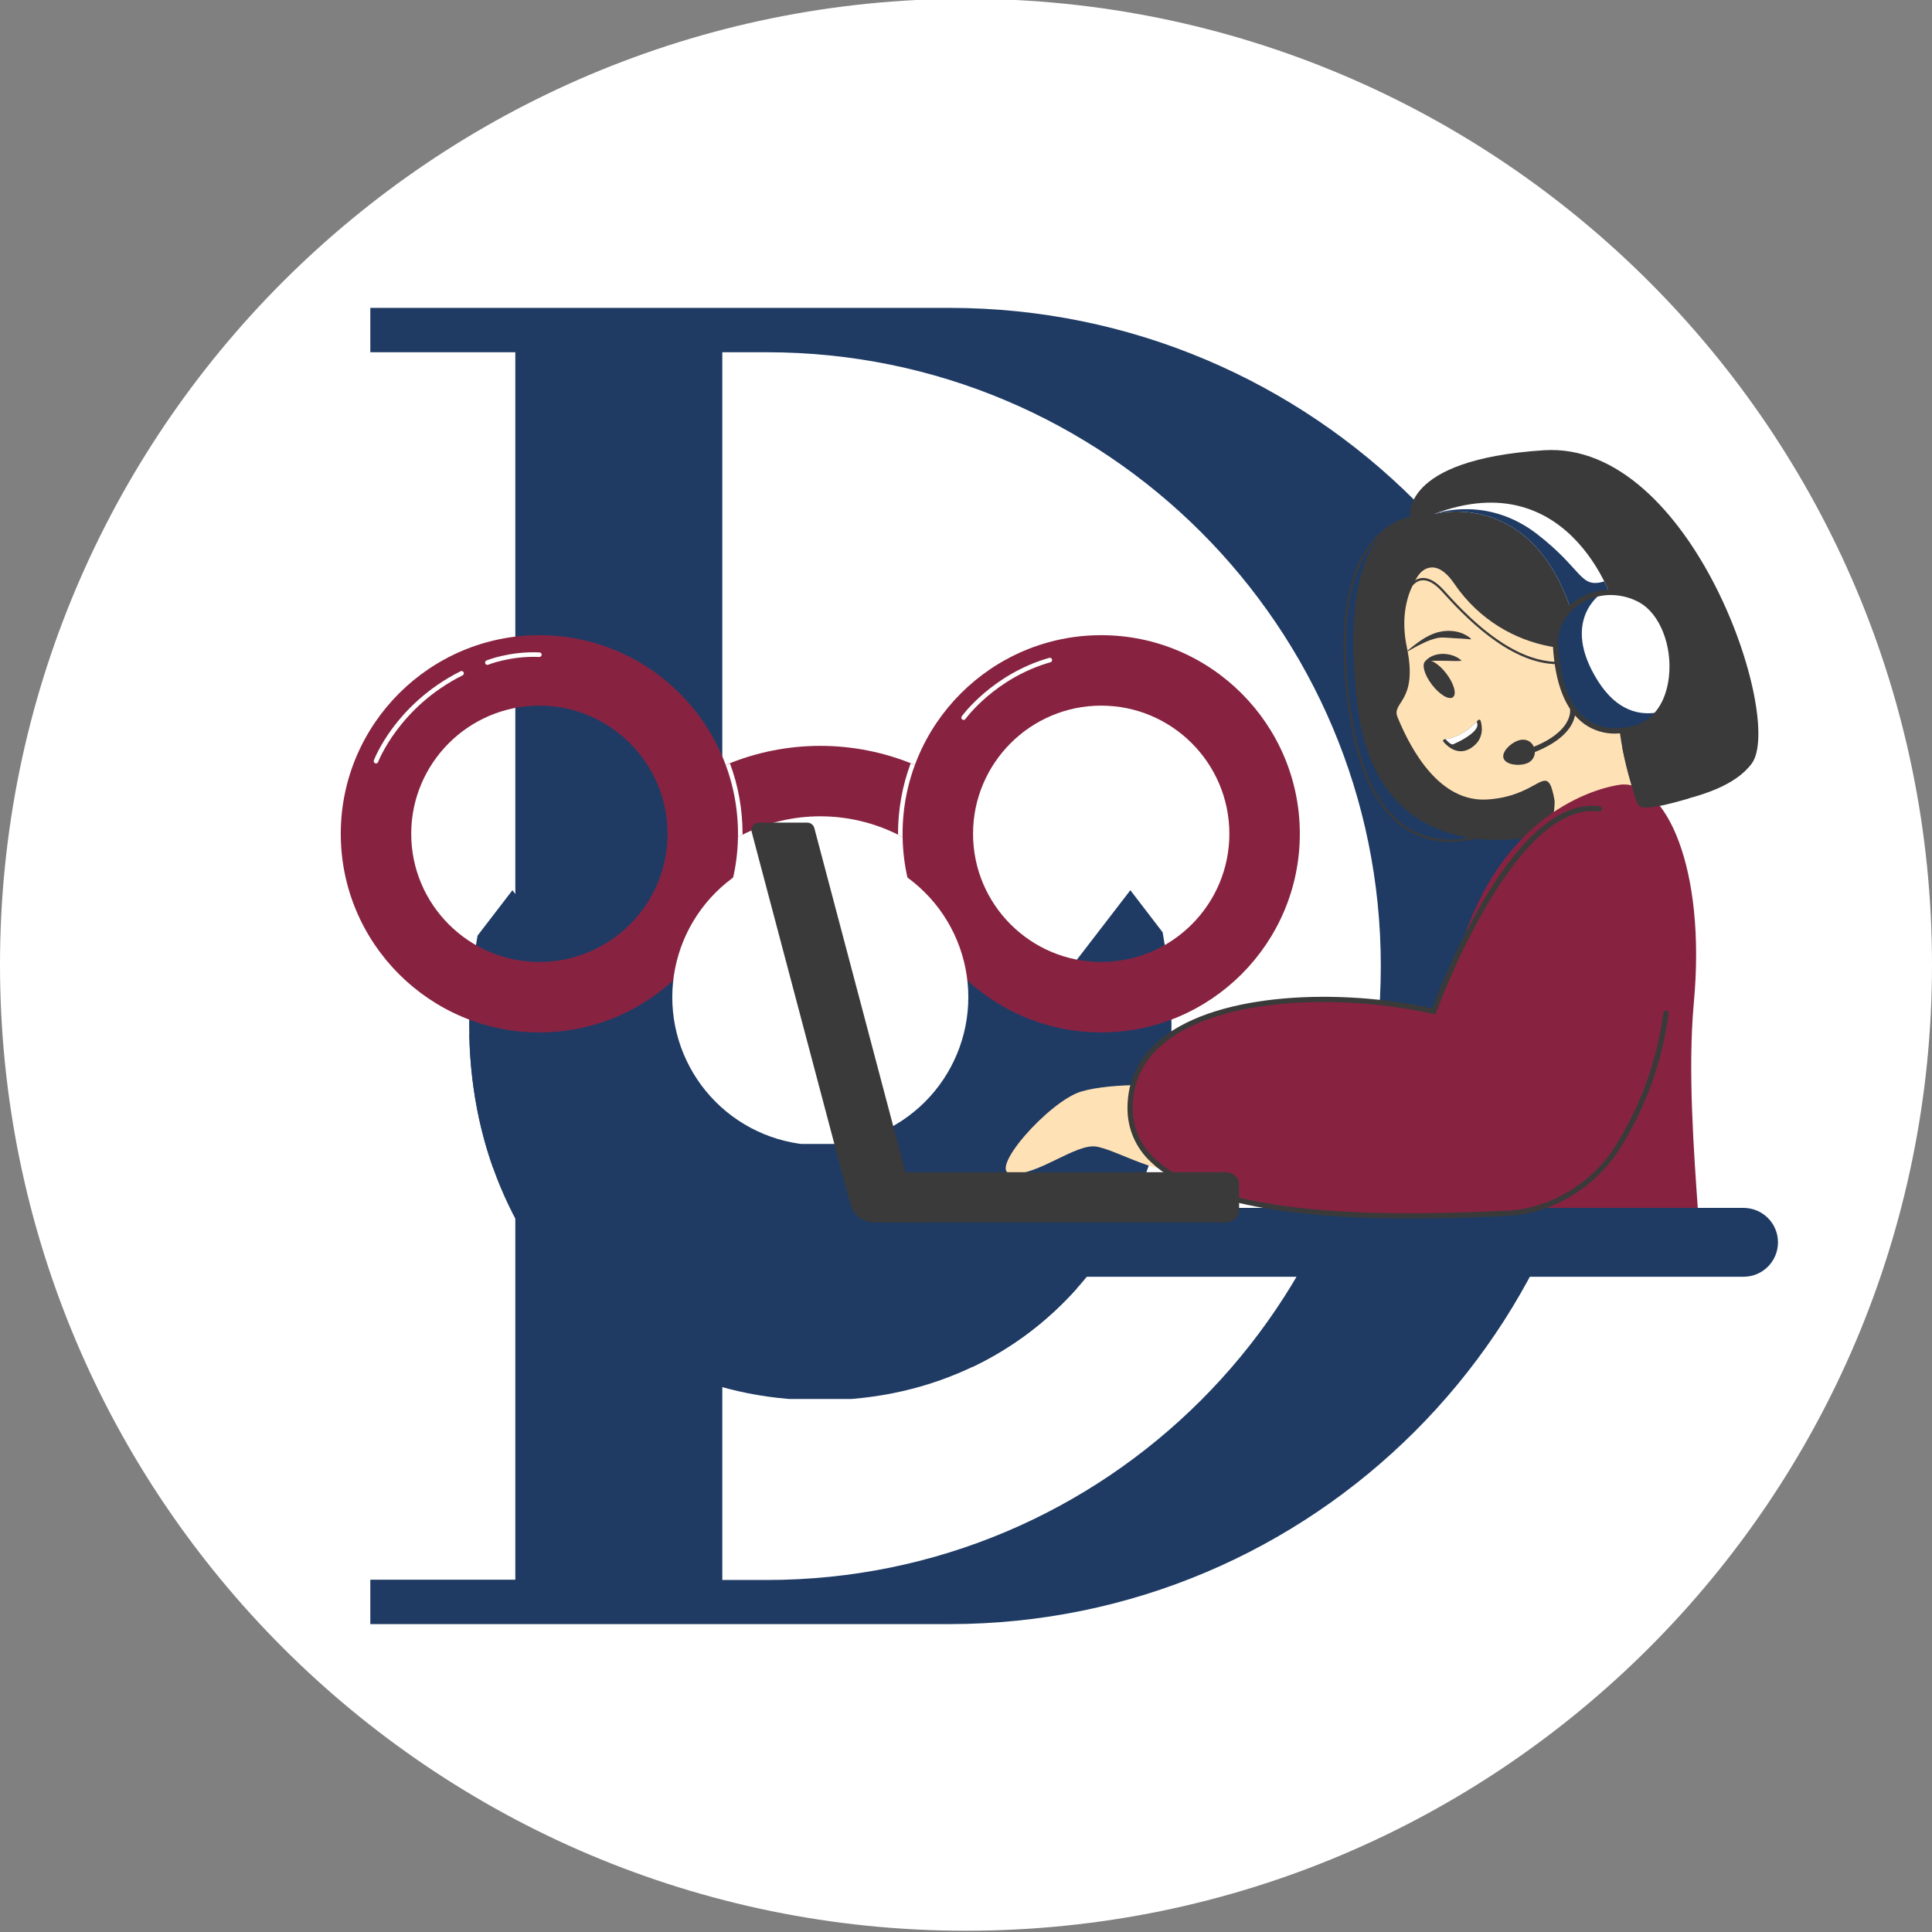
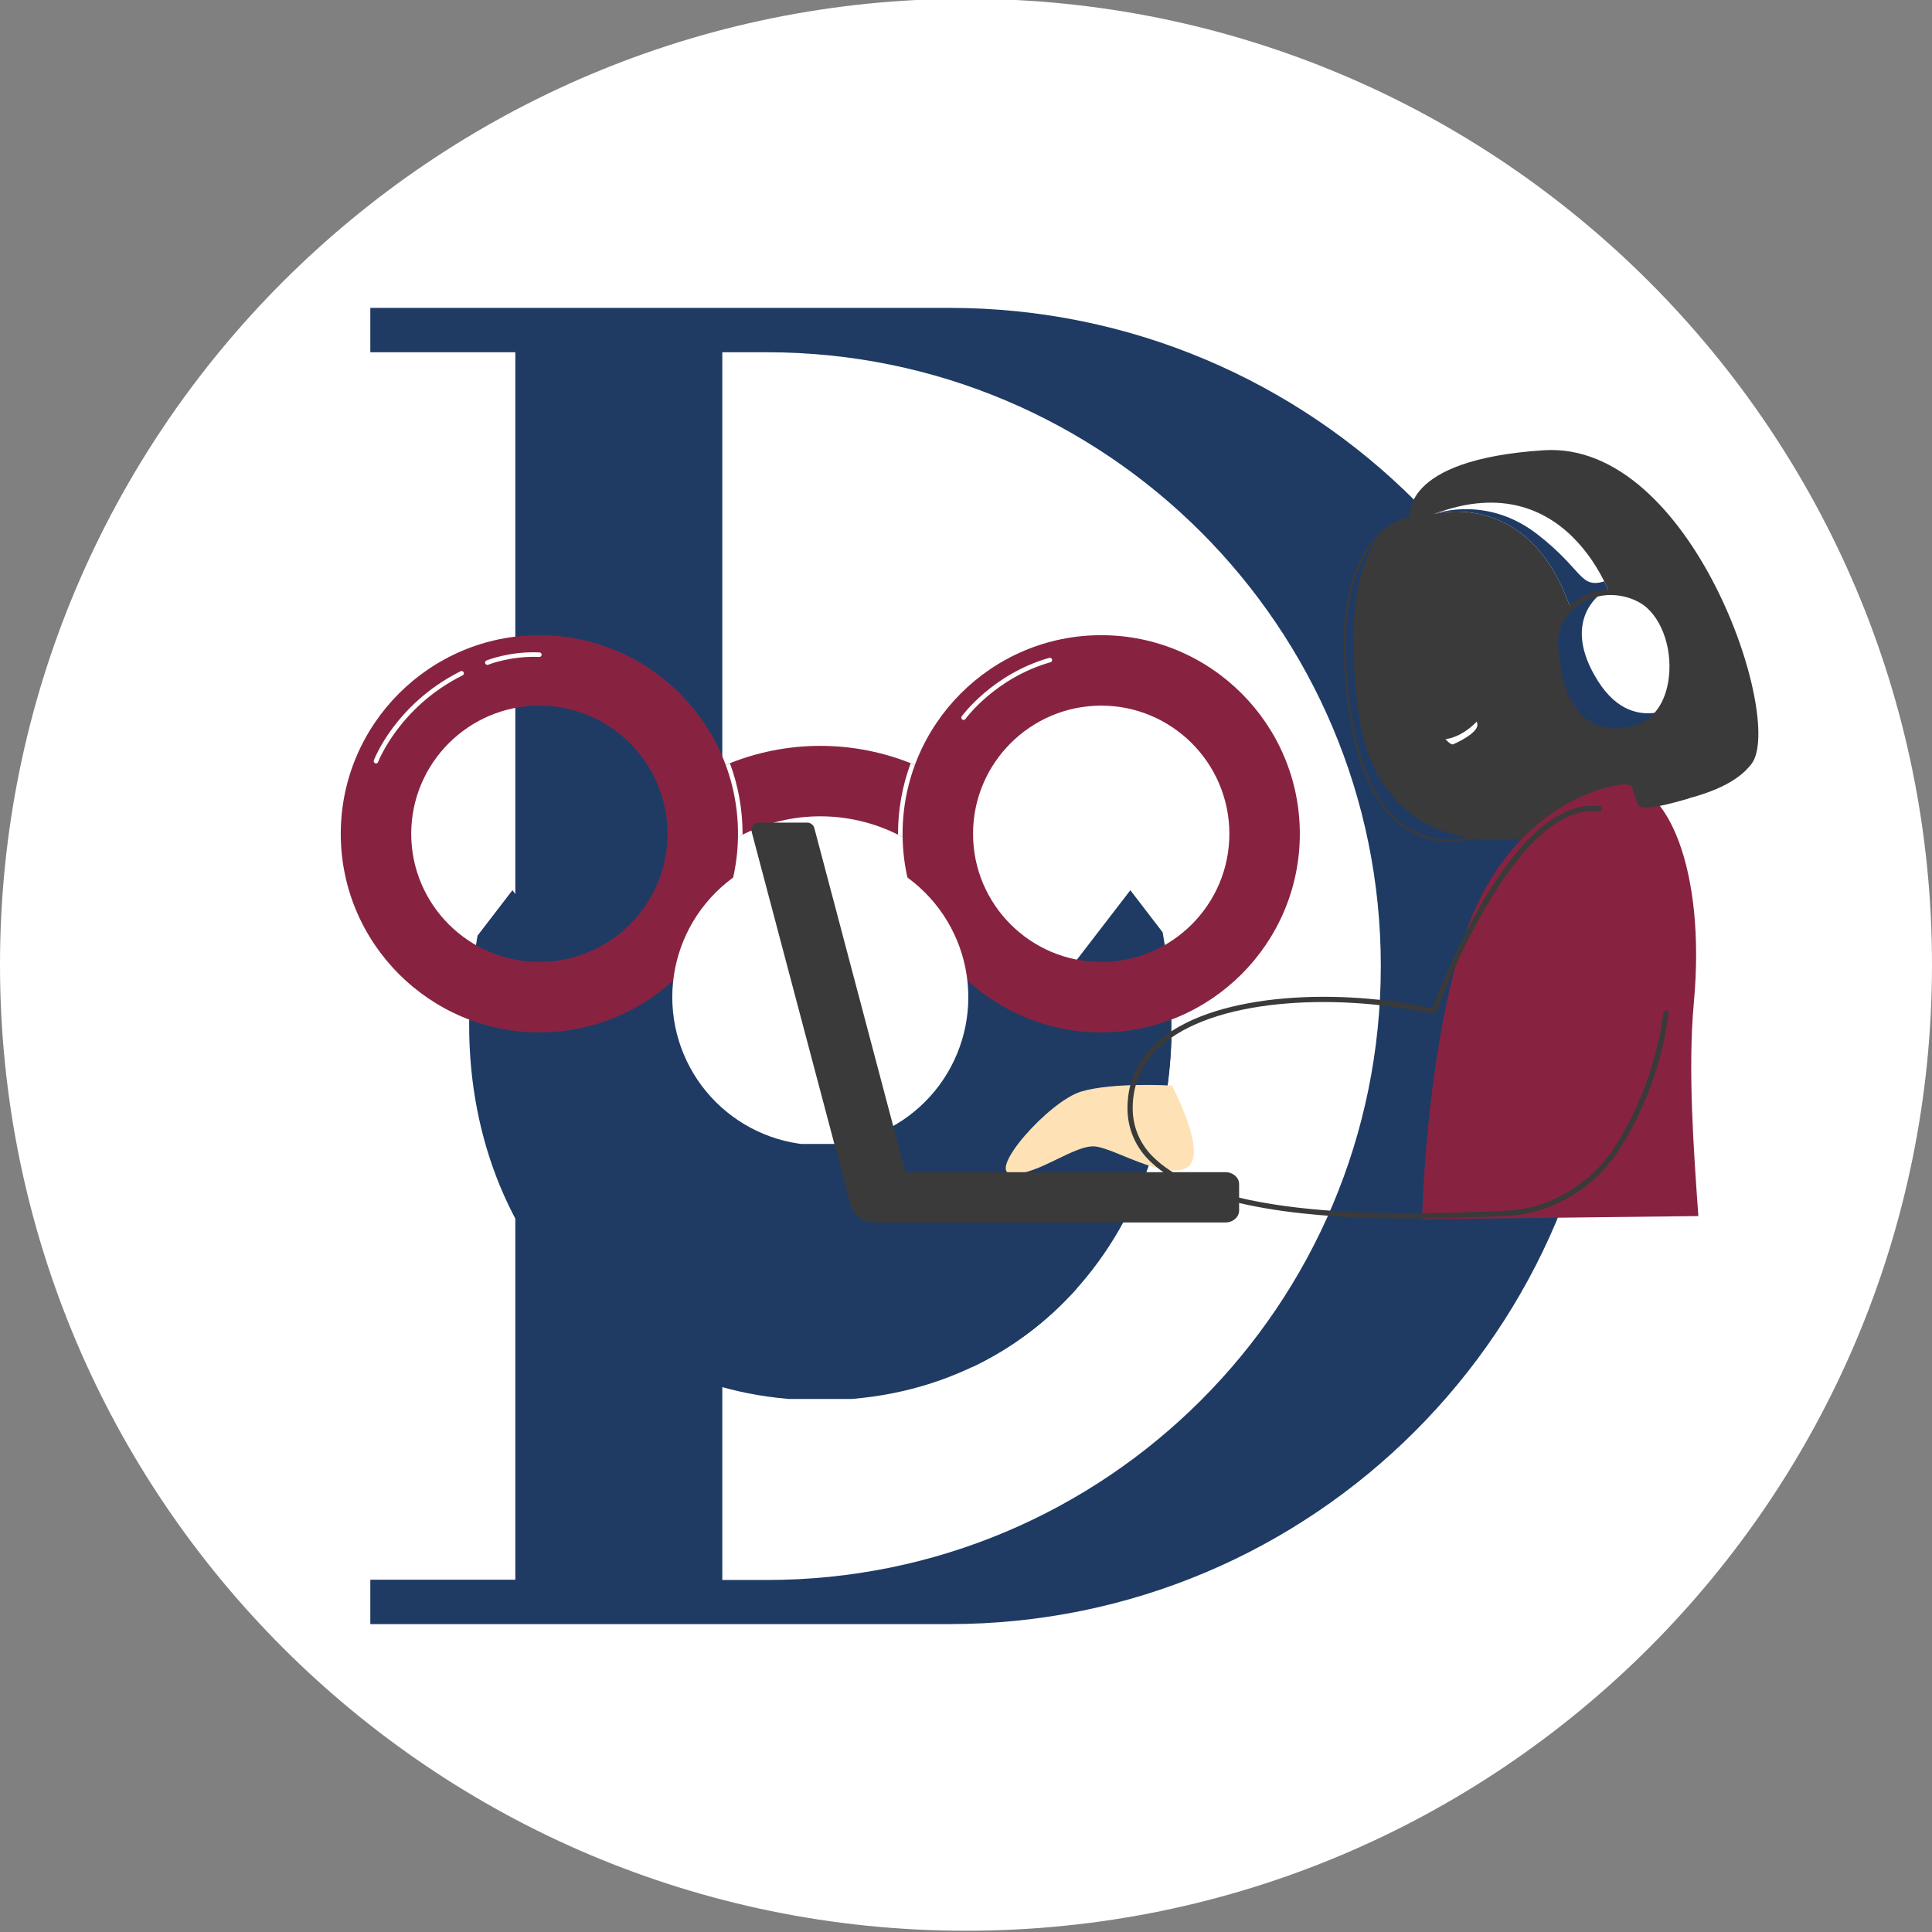
<svg xmlns="http://www.w3.org/2000/svg" width="600" zoomAndPan="magnify" viewBox="0 0 450 450" height="600" preserveAspectRatio="xMidYMid meet" version="1.0">
  <rect x="0" y="0" width="450" height="450" fill="#808080" stroke="none" />
  <defs>
    <clipPath id="5861cd6190">
      <path d="M 0 0 L 450 0 L 450 449.707 L 0 449.707 Z M 0 0 " clip-rule="nonzero" />
    </clipPath>
    <clipPath id="c6ff28f25b">
      <path d="M 225 -0.293 C 100.734 -0.293 0 100.445 0 224.707 C 0 348.973 100.734 449.707 225 449.707 C 349.266 449.707 450 348.973 450 224.707 C 450 100.445 349.266 -0.293 225 -0.293 Z M 225 -0.293 " clip-rule="nonzero" />
    </clipPath>
    <clipPath id="a60e42863f">
      <path d="M 86.254 71.688 L 374.254 71.688 L 374.254 378.438 L 86.254 378.438 Z M 86.254 71.688 " clip-rule="nonzero" />
    </clipPath>
    <clipPath id="9bc4157748">
      <path d="M 109 207.348 L 273 207.348 L 273 325.848 L 109 325.848 Z M 109 207.348 " clip-rule="nonzero" />
    </clipPath>
    <clipPath id="cbdbfe9f3d">
      <path d="M 79.258 147.945 L 172 147.945 L 172 241 L 79.258 241 Z M 79.258 147.945 " clip-rule="nonzero" />
    </clipPath>
    <clipPath id="3ae9d14d0d">
      <path d="M 210 147.945 L 302.758 147.945 L 302.758 241 L 210 241 Z M 210 147.945 " clip-rule="nonzero" />
    </clipPath>
    <clipPath id="03ad37f232">
      <path d="M 156 197 L 226 197 L 226 266.445 L 156 266.445 Z M 156 197 " clip-rule="nonzero" />
    </clipPath>
    <clipPath id="6a7ab4e292">
-       <path d="M 143.938 281 L 415 281 L 415 297.656 L 143.938 297.656 Z M 143.938 281 " clip-rule="nonzero" />
-     </clipPath>
+       </clipPath>
  </defs>
  <g clip-path="url(#5861cd6190)">
    <g clip-path="url(#c6ff28f25b)">
      <path fill="#ffffff" d="M 0 -0.293 L 450 -0.293 L 450 449.707 L 0 449.707 Z M 0 -0.293 " fill-opacity="1" fill-rule="nonzero" />
    </g>
  </g>
  <g clip-path="url(#a60e42863f)">
    <path fill="#1f3b64" d="M 221.156 71.711 L 86.254 71.711 L 86.254 82.047 L 120.027 82.047 L 120.027 367.945 L 86.254 367.945 L 86.254 378.285 L 221.156 378.285 C 305.832 378.285 374.477 309.641 374.477 224.969 C 374.477 140.355 305.832 71.711 221.156 71.711 Z M 178.637 368.008 L 168.238 368.008 L 168.238 82.047 L 178.637 82.047 C 257.562 82.047 321.617 146.043 321.617 225.027 C 321.617 304.012 257.621 368.008 178.637 368.008 Z M 178.637 368.008 " fill-opacity="1" fill-rule="nonzero" />
  </g>
  <g clip-path="url(#9bc4157748)">
    <path fill="#1f3b64" d="M 245.281 230.746 L 227.285 207.348 L 209.289 230.746 L 191.289 207.348 L 173.293 230.746 L 155.297 207.348 L 137.297 230.746 L 119.355 207.348 L 111.223 217.934 C 110.945 219.66 110.664 221.387 110.387 223.113 C 102.473 279.445 137.578 326.141 191.066 326.141 C 244.559 326.141 279.66 279.445 271.75 223.113 C 271.469 221.109 271.137 219.102 270.801 217.152 L 263.281 207.348 Z M 245.281 230.746 " fill-opacity="1" fill-rule="nonzero" />
  </g>
  <path fill="#1f3b64" d="M 267.18 240.609 L 266.398 240.609 C 257.652 240.609 250.52 248.133 250.52 256.879 C 250.52 265.629 257.598 273.148 266.398 273.148 L 266.957 273.148 C 270.523 263.68 272.527 252.926 272.863 241.781 C 271.082 241.055 269.188 240.609 267.18 240.609 Z M 267.18 240.609 " fill-opacity="1" fill-rule="nonzero" />
  <path fill="#1f3b64" d="M 250.797 300.117 C 248.902 293.434 242.773 288.305 235.531 288.305 L 234.75 288.305 C 226.004 288.305 218.871 295.773 218.871 304.574 C 218.871 310.316 221.938 315.496 226.504 318.395 C 235.867 313.938 244.055 307.695 250.797 300.117 Z M 250.797 300.117 " fill-opacity="1" fill-rule="nonzero" />
  <path fill="#1f3b64" d="M 193.297 289.977 C 202.043 289.977 209.176 282.512 209.176 273.707 C 209.176 264.961 202.102 257.438 193.297 257.438 L 192.516 257.438 C 183.77 257.438 176.637 264.902 176.637 273.707 C 176.637 282.457 183.711 289.977 192.516 289.977 Z M 193.297 289.977 " fill-opacity="1" fill-rule="nonzero" />
-   <path fill="#1f3b64" d="M 114.789 271.867 C 115.234 271.926 115.68 271.867 116.18 271.867 L 116.961 271.867 C 125.711 271.867 132.84 264.402 132.84 255.598 C 132.84 246.797 125.711 239.383 116.961 239.383 L 116.18 239.383 C 113.73 239.383 111.391 240.055 109.328 241.055 C 109.551 251.977 111.445 262.395 114.789 271.867 Z M 114.789 271.867 " fill-opacity="1" fill-rule="nonzero" />
  <path fill="#1f3b64" d="M 156.746 318.953 C 161.816 316.223 165.215 310.703 165.215 304.574 C 165.215 295.828 158.137 288.305 149.336 288.305 L 148.555 288.305 C 140.699 288.305 134.18 294.324 132.953 301.844 C 139.695 308.977 147.719 314.773 156.746 318.953 Z M 156.746 318.953 " fill-opacity="1" fill-rule="nonzero" />
  <path fill="#1f3b64" d="M 220.82 245.902 L 221.602 245.902 C 230.348 245.902 237.48 238.66 237.48 229.914 C 237.48 221.387 230.738 214.254 222.27 213.922 L 209.289 230.746 L 205.5 225.844 C 205.164 227.125 204.941 228.465 204.941 229.914 C 204.941 238.605 212.074 245.902 220.82 245.902 Z M 220.82 245.902 " fill-opacity="1" fill-rule="nonzero" />
-   <path fill="#1f3b64" d="M 160.98 214.758 C 152.734 215.371 146.27 222.5 146.27 230.859 C 146.27 239.605 153.348 247.02 162.148 247.02 L 162.93 247.02 C 171.676 247.02 178.809 239.605 178.809 230.859 C 178.809 228.855 178.418 226.848 177.75 225.066 L 173.348 230.805 Z M 160.98 214.758 " fill-opacity="1" fill-rule="nonzero" />
+   <path fill="#1f3b64" d="M 160.98 214.758 C 152.734 215.371 146.27 222.5 146.27 230.859 C 146.27 239.605 153.348 247.02 162.148 247.02 C 171.676 247.02 178.809 239.605 178.809 230.859 C 178.809 228.855 178.418 226.848 177.75 225.066 L 173.348 230.805 Z M 160.98 214.758 " fill-opacity="1" fill-rule="nonzero" />
  <path fill="#872341" d="M 222.887 192.883 C 221.359 195.469 218.629 196.914 215.82 196.914 C 214.398 196.914 212.961 196.543 211.652 195.766 C 211.184 195.488 210.719 195.23 210.242 194.973 C 209.891 194.781 209.531 194.594 209.176 194.414 C 197.777 188.711 184.348 188.711 172.953 194.414 C 172.598 194.594 172.238 194.781 171.883 194.973 L 171.879 194.973 C 171.402 195.23 170.945 195.488 170.477 195.766 C 166.578 198.074 161.547 196.785 159.242 192.879 C 156.938 188.98 158.23 183.953 162.129 181.645 C 164.059 180.508 166.035 179.488 168.059 178.594 C 168.355 178.453 168.66 178.332 168.957 178.199 L 169.004 178.176 C 183.105 172.242 199.027 172.242 213.125 178.176 L 213.16 178.191 C 213.465 178.328 213.77 178.453 214.074 178.59 C 216.098 179.488 218.078 180.504 220.012 181.645 C 223.91 183.953 225.195 188.98 222.891 192.879 Z M 222.887 192.883 " fill-opacity="1" fill-rule="nonzero" />
  <path fill="#ffffff" d="M 172.957 194.211 C 172.957 194.281 172.957 194.348 172.949 194.418 C 172.598 194.594 172.238 194.785 171.883 194.977 L 171.875 194.977 L 170.832 194.949 C 170.836 194.699 170.836 194.453 170.836 194.215 C 170.836 188.852 169.902 183.602 168.055 178.598 C 168.051 178.578 168.043 178.562 168.035 178.543 L 168.953 178.203 L 169.004 178.184 L 170.023 177.809 C 171.969 183.062 172.957 188.582 172.957 194.215 Z M 172.957 194.211 " fill-opacity="1" fill-rule="nonzero" />
  <path fill="#ffffff" d="M 214.07 178.59 C 212.223 183.594 211.289 188.848 211.289 194.211 C 211.289 194.453 211.289 194.707 211.297 194.945 L 210.242 194.977 C 209.887 194.785 209.527 194.594 209.176 194.414 C 209.168 194.344 209.168 194.281 209.168 194.211 C 209.168 188.578 210.156 183.055 212.105 177.805 L 213.121 178.18 L 213.16 178.195 L 214.094 178.539 C 214.086 178.555 214.078 178.578 214.07 178.59 Z M 214.07 178.59 " fill-opacity="1" fill-rule="nonzero" />
  <g clip-path="url(#cbdbfe9f3d)">
    <path fill="#872341" d="M 125.633 240.469 C 100.125 240.469 79.371 219.715 79.371 194.207 C 79.371 168.703 100.125 147.945 125.633 147.945 C 151.145 147.945 171.895 168.699 171.895 194.207 C 171.895 219.719 151.145 240.469 125.633 240.469 Z M 125.633 164.355 C 109.172 164.355 95.781 177.746 95.781 194.207 C 95.781 210.668 109.176 224.059 125.633 224.059 C 142.094 224.059 155.484 210.668 155.484 194.207 C 155.484 177.746 142.094 164.355 125.633 164.355 Z M 125.633 164.355 " fill-opacity="1" fill-rule="nonzero" />
  </g>
  <g clip-path="url(#3ae9d14d0d)">
    <path fill="#872341" d="M 256.492 240.469 C 230.984 240.469 210.23 219.719 210.23 194.207 C 210.23 168.699 230.984 147.945 256.492 147.945 C 282 147.945 302.754 168.699 302.754 194.207 C 302.754 219.719 282 240.469 256.492 240.469 Z M 256.492 164.355 C 240.031 164.355 226.641 177.746 226.641 194.207 C 226.641 210.668 240.031 224.059 256.492 224.059 C 272.953 224.059 286.344 210.668 286.344 194.207 C 286.344 177.746 272.953 164.355 256.492 164.355 Z M 256.492 164.355 " fill-opacity="1" fill-rule="nonzero" />
  </g>
  <g clip-path="url(#03ad37f232)">
    <path fill="#ffffff" d="M 225.539 232.266 C 225.539 233.395 225.484 234.52 225.375 235.645 C 225.262 236.77 225.098 237.883 224.879 238.992 C 224.656 240.098 224.383 241.191 224.055 242.273 C 223.727 243.352 223.348 244.414 222.914 245.457 C 222.484 246.5 222 247.52 221.469 248.516 C 220.938 249.512 220.355 250.48 219.73 251.418 C 219.102 252.359 218.43 253.262 217.715 254.137 C 216.996 255.008 216.238 255.844 215.441 256.645 C 214.645 257.441 213.809 258.199 212.934 258.914 C 212.062 259.633 211.156 260.305 210.219 260.93 C 209.277 261.559 208.312 262.137 207.316 262.672 C 206.32 263.203 205.301 263.684 204.258 264.117 C 203.215 264.551 202.152 264.93 201.07 265.258 C 199.992 265.586 198.898 265.859 197.789 266.078 C 196.684 266.301 195.566 266.465 194.441 266.574 C 193.32 266.688 192.191 266.742 191.062 266.742 C 189.934 266.742 188.809 266.688 187.684 266.574 C 186.559 266.465 185.445 266.301 184.336 266.078 C 183.23 265.859 182.137 265.586 181.055 265.258 C 179.977 264.93 178.914 264.551 177.871 264.117 C 176.828 263.684 175.809 263.203 174.812 262.672 C 173.816 262.137 172.848 261.559 171.91 260.93 C 170.969 260.305 170.066 259.633 169.191 258.914 C 168.32 258.199 167.484 257.441 166.684 256.645 C 165.887 255.844 165.129 255.008 164.414 254.137 C 163.695 253.262 163.023 252.359 162.398 251.418 C 161.77 250.48 161.191 249.512 160.656 248.516 C 160.125 247.52 159.645 246.5 159.211 245.457 C 158.777 244.414 158.398 243.352 158.07 242.273 C 157.742 241.191 157.469 240.098 157.25 238.992 C 157.027 237.883 156.863 236.77 156.754 235.645 C 156.641 234.52 156.586 233.395 156.586 232.266 C 156.586 231.137 156.641 230.008 156.754 228.887 C 156.863 227.762 157.027 226.645 157.25 225.539 C 157.469 224.43 157.742 223.336 158.07 222.258 C 158.398 221.176 158.777 220.113 159.211 219.07 C 159.645 218.027 160.125 217.008 160.656 216.012 C 161.191 215.016 161.77 214.051 162.398 213.109 C 163.023 212.172 163.695 211.266 164.414 210.395 C 165.129 209.52 165.887 208.684 166.684 207.887 C 167.484 207.086 168.32 206.332 169.191 205.613 C 170.066 204.898 170.969 204.227 171.91 203.598 C 172.848 202.973 173.816 202.391 174.812 201.859 C 175.809 201.328 176.828 200.844 177.871 200.414 C 178.914 199.98 179.977 199.602 181.055 199.273 C 182.137 198.945 183.23 198.672 184.336 198.449 C 185.445 198.23 186.559 198.066 187.684 197.953 C 188.809 197.844 189.934 197.789 191.062 197.789 C 192.191 197.789 193.32 197.844 194.441 197.953 C 195.566 198.066 196.684 198.23 197.789 198.449 C 198.898 198.672 199.992 198.945 201.07 199.273 C 202.152 199.602 203.215 199.98 204.258 200.414 C 205.301 200.844 206.32 201.328 207.316 201.859 C 208.312 202.391 209.277 202.973 210.219 203.598 C 211.156 204.227 212.062 204.898 212.934 205.613 C 213.809 206.332 214.645 207.086 215.441 207.887 C 216.238 208.684 216.996 209.52 217.715 210.395 C 218.43 211.266 219.102 212.172 219.73 213.109 C 220.355 214.051 220.938 215.016 221.469 216.012 C 222 217.008 222.484 218.027 222.914 219.07 C 223.348 220.113 223.727 221.176 224.055 222.258 C 224.383 223.336 224.656 224.43 224.879 225.539 C 225.098 226.645 225.262 227.762 225.375 228.887 C 225.484 230.008 225.539 231.137 225.539 232.266 Z M 225.539 232.266 " fill-opacity="1" fill-rule="nonzero" />
  </g>
  <path fill="#ffffff" d="M 165.676 226.652 C 165.637 226.652 165.598 226.648 165.559 226.641 C 165.273 226.574 165.094 226.289 165.16 226.004 C 165.195 225.855 166.039 222.312 168.648 218.348 C 171.07 214.68 175.516 209.969 182.984 208.371 C 183.273 208.309 183.555 208.492 183.617 208.777 C 183.676 209.062 183.492 209.344 183.207 209.406 C 177.508 210.629 172.914 213.824 169.559 218.902 C 167.039 222.711 166.203 226.211 166.195 226.246 C 166.137 226.492 165.918 226.656 165.676 226.656 Z M 165.676 226.652 " fill-opacity="1" fill-rule="nonzero" />
  <path fill="#ffffff" d="M 87.578 177.824 C 87.516 177.824 87.453 177.812 87.391 177.789 C 87.117 177.688 86.977 177.383 87.078 177.109 C 87.129 176.973 88.34 173.766 91.441 169.582 C 94.297 165.73 99.363 160.305 107.277 156.348 C 107.539 156.215 107.855 156.324 107.988 156.586 C 108.121 156.848 108.012 157.164 107.75 157.297 C 92.992 164.676 88.121 177.352 88.074 177.48 C 87.996 177.695 87.793 177.824 87.578 177.824 Z M 87.578 177.824 " fill-opacity="1" fill-rule="nonzero" />
  <path fill="#ffffff" d="M 113.512 154.859 C 113.305 154.859 113.105 154.734 113.02 154.531 C 112.91 154.258 113.039 153.949 113.312 153.84 C 113.531 153.75 118.785 151.652 125.656 151.961 C 125.949 151.973 126.176 152.223 126.164 152.512 C 126.152 152.805 125.898 153.035 125.609 153.02 C 118.965 152.723 113.766 154.801 113.711 154.824 C 113.645 154.848 113.578 154.863 113.512 154.863 Z M 113.512 154.859 " fill-opacity="1" fill-rule="nonzero" />
  <path fill="#ffffff" d="M 224.438 167.684 C 224.332 167.684 224.227 167.648 224.133 167.586 C 223.895 167.414 223.84 167.082 224.008 166.844 C 224.078 166.746 231.172 156.984 244.387 153.23 C 244.668 153.152 244.961 153.316 245.039 153.598 C 245.121 153.879 244.957 154.172 244.676 154.25 C 231.832 157.902 224.938 167.367 224.871 167.461 C 224.77 167.605 224.605 167.684 224.441 167.684 Z M 224.438 167.684 " fill-opacity="1" fill-rule="nonzero" />
  <path fill="#3a3a3a" d="M 328.453 120.598 C 328.453 120.598 311.047 120.922 316.152 164.098 C 321.258 207.27 363.441 194.719 369.816 191.219 C 376.195 187.719 400.316 188.188 408.004 177.859 C 415.695 167.527 394.086 102.656 359.602 104.871 C 325.758 107.055 328.453 120.598 328.453 120.598 Z M 328.453 120.598 " fill-opacity="1" fill-rule="nonzero" />
-   <path fill="#ffe1b6" d="M 376.684 161.996 L 376.395 122.695 L 332.402 131.582 C 332.402 131.582 324.98 137.859 327.68 150.742 C 330.383 163.621 324.023 163.398 325.52 167.059 C 328.82 175.109 335.473 186.898 346.406 186.215 C 357.344 185.535 359.633 178.953 361.336 183.352 C 361.695 184.43 361.953 185.531 362.109 186.652 C 361.957 198.871 352.336 204.824 352.336 204.824 C 352.336 204.824 360.508 203.941 371.812 203.09 C 371.812 203.09 384.777 194.547 383.066 190.754 C 381.016 186.234 379.453 181.551 378.379 176.707 C 377.305 171.863 376.738 166.957 376.684 161.996 Z M 376.684 161.996 " fill-opacity="1" fill-rule="nonzero" />
  <path fill="#3a3a3a" d="M 330.512 133.793 C 330.512 133.793 333.961 128.961 338.727 135.953 C 350.48 153.176 372.574 154.016 380.328 147.004 C 380.328 147.004 382.816 127.379 378.164 120.695 C 373.516 114.012 365.738 104.168 336.832 118.871 C 331.789 121.438 327.008 126.203 325.676 128.281 C 321.27 135.133 330.512 133.793 330.512 133.793 Z M 330.512 133.793 " fill-opacity="1" fill-rule="nonzero" />
  <path fill="#ffe1b6" d="M 373.434 150.613 C 374.258 149.348 377.059 144.398 381.574 145.102 C 386.09 145.805 385.355 163.434 377.188 163.469 C 371.445 163.523 373.434 150.613 373.434 150.613 Z M 373.434 150.613 " fill-opacity="1" fill-rule="nonzero" />
  <path fill="#3a3a3a" d="M 333.516 159.465 C 335.293 161.797 337.488 163.109 338.418 162.395 C 339.348 161.684 338.66 159.223 336.887 156.895 C 335.117 154.566 332.91 153.258 332.004 153.984 C 331.098 154.707 331.738 157.145 333.516 159.465 Z M 333.516 159.465 " fill-opacity="1" fill-rule="nonzero" />
  <path fill="#3a3a3a" d="M 332.004 153.984 C 333.566 152.168 336.367 151.953 338.488 152.715 C 339.23 152.973 339.891 153.371 340.465 153.914 C 339.727 153.969 338.984 153.98 338.242 153.949 C 336.18 153.879 334.074 153.875 331.98 153.984 Z M 332.004 153.984 " fill-opacity="1" fill-rule="nonzero" />
  <path fill="#3a3a3a" d="M 327.816 151.559 C 329.941 149.848 332 148.141 334.703 147.316 C 337.406 146.57 340.504 146.879 342.633 148.785 L 342.562 148.926 C 341.211 148.77 339.957 148.711 338.688 148.648 C 337.418 148.59 336.191 148.395 334.965 148.57 C 333.719 148.832 332.531 149.258 331.402 149.844 C 330.215 150.383 329.059 151.031 327.914 151.688 Z M 327.816 151.559 " fill-opacity="1" fill-rule="nonzero" />
  <path fill="#3a3a3a" d="M 362.801 154.703 C 366.41 154.703 370.078 153.527 373.637 150.613 L 373.297 150.195 C 358.711 162.164 341.961 143.711 336.465 137.645 L 336.234 137.391 C 334.363 135.332 332.594 134.414 330.973 134.656 C 328.879 134.977 327.859 137.109 327.816 137.195 L 328.301 137.422 C 328.301 137.422 329.25 135.457 331.059 135.188 C 332.484 134.977 334.094 135.836 335.84 137.746 L 336.07 138.008 C 340.344 142.695 351.242 154.695 362.801 154.703 Z M 362.801 154.703 " fill-opacity="1" fill-rule="nonzero" />
  <path fill="#3a3a3a" d="M 337.805 196.07 C 340.605 196.035 343.344 195.605 346.02 194.773 L 345.863 194.262 C 338.438 196.473 332.145 195.801 327.164 192.277 C 319.145 186.609 314.578 173.863 313.59 154.398 C 313.133 145.473 313.941 133.289 320.375 125.949 C 324.207 121.578 328.285 120.992 328.328 120.988 L 328.258 120.445 C 328.086 120.445 323.969 121.047 320.004 125.555 C 313.43 133.02 312.598 145.371 313.055 154.414 C 314.051 174.055 318.695 186.934 326.848 192.703 C 328.453 193.832 330.188 194.68 332.062 195.258 C 333.934 195.832 335.848 196.102 337.805 196.07 Z M 337.805 196.07 " fill-opacity="1" fill-rule="nonzero" />
  <path fill="#872341" d="M 395.578 283.246 L 331.246 283.984 C 331.246 283.91 331.246 283.828 331.246 283.754 L 331.246 283.215 C 332.051 260.609 335.301 236.934 340.047 221.309 C 340.648 219.332 341.27 217.484 341.918 215.781 C 353.641 184.938 377.664 182.738 377.664 182.738 C 387.93 181.965 397.453 202.016 394.52 233.633 C 393.105 249.207 394.5 267.918 395.578 283.246 Z M 395.578 283.246 " fill-opacity="1" fill-rule="nonzero" />
  <path fill="#3a3a3a" d="M 377.848 174.059 C 377.848 174.059 380.445 186.023 381.719 187.652 C 382.996 189.285 393.562 185.887 393.562 185.887 Z M 377.848 174.059 " fill-opacity="1" fill-rule="nonzero" />
  <path fill="#3a3a3a" d="M 344.277 167.738 C 343.281 168.855 340.32 171.773 336.402 172.207 C 336.344 172.215 336.289 172.238 336.242 172.273 C 336.191 172.309 336.156 172.355 336.133 172.41 C 336.109 172.469 336.102 172.523 336.109 172.586 C 336.117 172.645 336.141 172.699 336.176 172.746 C 337.168 173.918 339.957 176.527 343.281 173.746 C 345.695 171.742 345.215 169.012 344.855 167.852 C 344.836 167.793 344.805 167.746 344.758 167.707 C 344.711 167.664 344.66 167.641 344.602 167.629 C 344.539 167.617 344.484 167.621 344.426 167.641 C 344.367 167.66 344.32 167.691 344.277 167.738 Z M 344.277 167.738 " fill-opacity="1" fill-rule="nonzero" />
  <path fill="#ffffff" d="M 343.953 168.086 C 344.203 168.645 344.164 169.188 343.836 169.703 C 342.723 171.465 339.195 173.039 338.492 173.355 C 338.031 173.562 337.207 172.754 336.691 172.168 C 340.109 171.676 342.762 169.332 343.953 168.086 Z M 343.953 168.086 " fill-opacity="1" fill-rule="nonzero" />
  <path fill="#ffffff" d="M 333.949 119.75 C 333.949 119.75 358.801 112.766 367.348 146.941 C 367.348 146.941 376.254 145.543 376.535 143.594 C 376.816 141.645 366.328 107.414 333.949 119.75 Z M 333.949 119.75 " fill-opacity="1" fill-rule="nonzero" />
  <path fill="#1f3b64" d="M 366.582 144.145 C 366.691 144.098 366.797 144.035 366.891 143.961 C 367.398 143.512 371.926 141.566 375.621 140.012 C 375.059 138.441 374.406 136.914 373.66 135.426 C 367.898 137.125 368.797 132.723 357.992 124.375 C 346.629 115.621 335.246 119.293 334.059 119.711 L 333.949 119.75 C 333.949 119.75 357.426 113.16 366.582 144.145 Z M 366.582 144.145 " fill-opacity="1" fill-rule="nonzero" />
  <path fill="#ffffff" d="M 362.309 150.148 C 361.918 142.891 369.094 136.984 377.215 138.129 C 378.965 138.375 380.609 138.93 382.152 139.789 C 391.711 145.074 392.543 166.316 380.871 169.574 C 371.656 172.156 363.242 167.707 362.309 150.148 Z M 362.309 150.148 " fill-opacity="1" fill-rule="nonzero" />
  <path fill="#1f3b64" d="M 386.27 165.906 C 382.035 166.699 376.676 165.723 372.184 158.609 C 363.395 144.656 372.77 138.359 373.066 138.152 C 366.805 139.094 361.973 144.16 362.293 150.148 C 363.227 167.707 371.641 172.156 380.855 169.598 C 381.938 169.297 382.941 168.828 383.867 168.199 C 384.793 167.566 385.594 166.801 386.27 165.906 Z M 386.27 165.906 " fill-opacity="1" fill-rule="nonzero" />
  <path fill="#3a3a3a" d="M 376.266 170.867 C 374.973 170.891 373.711 170.711 372.477 170.332 C 371.242 169.953 370.094 169.391 369.039 168.645 C 364.648 165.496 362.172 159.281 361.691 150.18 C 361.617 148.438 361.922 146.766 362.602 145.16 C 363.281 143.555 364.273 142.176 365.578 141.016 C 366.363 140.309 367.219 139.695 368.141 139.176 C 369.062 138.656 370.031 138.246 371.043 137.941 C 372.059 137.641 373.094 137.449 374.148 137.375 C 375.203 137.301 376.254 137.344 377.301 137.504 C 379.125 137.762 380.84 138.34 382.449 139.234 C 388.395 142.527 390.727 151.121 389.938 157.879 C 389.188 164.312 385.945 168.785 381.039 170.152 C 379.48 170.609 377.887 170.848 376.266 170.867 Z M 362.926 150.113 C 363.383 158.824 365.684 164.703 369.758 167.648 C 372.645 169.715 376.43 170.18 380.711 168.98 C 385.102 167.754 388.02 163.66 388.711 157.754 C 389.566 150.453 386.617 142.961 381.855 140.328 C 380.379 139.508 378.801 138.977 377.129 138.742 C 376.172 138.594 375.211 138.555 374.25 138.621 C 373.285 138.688 372.34 138.859 371.41 139.137 C 370.484 139.414 369.602 139.789 368.758 140.262 C 367.914 140.734 367.133 141.293 366.414 141.941 C 365.242 142.965 364.352 144.195 363.738 145.629 C 363.125 147.062 362.855 148.559 362.926 150.113 Z M 362.926 150.113 " fill-opacity="1" fill-rule="nonzero" />
  <path fill="#3a3a3a" d="M 354.098 176.312 C 353.941 176.316 353.801 176.27 353.684 176.168 C 353.562 176.07 353.492 175.941 353.469 175.785 C 353.445 175.633 353.477 175.488 353.562 175.359 C 353.648 175.23 353.766 175.145 353.918 175.102 C 366.711 171.273 365.711 165.281 365.699 165.219 C 365.668 165.055 365.699 164.898 365.797 164.758 C 365.891 164.617 366.023 164.531 366.191 164.5 C 366.355 164.469 366.512 164.5 366.652 164.594 C 366.793 164.691 366.879 164.82 366.91 164.988 C 366.965 165.273 368.121 172.137 354.27 176.285 C 354.211 176.305 354.156 176.312 354.098 176.312 Z M 354.098 176.312 " fill-opacity="1" fill-rule="nonzero" />
  <path fill="#3a3a3a" d="M 353.543 172.508 C 355.312 171.883 356.785 172.641 357.328 174.129 C 357.465 174.504 357.523 174.887 357.5 175.281 C 357.477 175.68 357.379 176.055 357.199 176.406 C 357.02 176.762 356.777 177.066 356.473 177.32 C 356.164 177.57 355.824 177.754 355.441 177.863 C 353.676 178.484 350.73 178.113 350.211 176.637 C 349.691 175.16 351.777 173.129 353.543 172.508 Z M 353.543 172.508 " fill-opacity="1" fill-rule="nonzero" />
  <g clip-path="url(#6a7ab4e292)">
    <path fill="#1f3b64" d="M 152.004 281.344 L 406.109 281.344 C 406.637 281.344 407.156 281.395 407.672 281.5 C 408.191 281.602 408.691 281.754 409.176 281.953 C 409.664 282.156 410.125 282.402 410.562 282.695 C 411 282.988 411.406 283.32 411.777 283.691 C 412.152 284.066 412.484 284.469 412.777 284.906 C 413.066 285.344 413.316 285.809 413.516 286.293 C 413.719 286.781 413.871 287.281 413.973 287.797 C 414.074 288.312 414.125 288.836 414.125 289.363 C 414.125 289.887 414.074 290.41 413.973 290.926 C 413.871 291.441 413.719 291.945 413.516 292.43 C 413.316 292.918 413.066 293.379 412.777 293.816 C 412.484 294.254 412.152 294.66 411.777 295.031 C 411.406 295.402 411 295.734 410.562 296.027 C 410.125 296.32 409.664 296.566 409.176 296.77 C 408.691 296.973 408.191 297.121 407.672 297.227 C 407.156 297.328 406.637 297.379 406.109 297.379 L 152.004 297.379 C 151.477 297.379 150.953 297.328 150.438 297.227 C 149.922 297.121 149.422 296.973 148.934 296.77 C 148.449 296.566 147.984 296.32 147.547 296.027 C 147.109 295.734 146.703 295.402 146.332 295.031 C 145.961 294.66 145.629 294.254 145.336 293.816 C 145.043 293.379 144.797 292.918 144.594 292.43 C 144.395 291.945 144.242 291.441 144.137 290.926 C 144.035 290.41 143.984 289.887 143.984 289.363 C 143.984 288.836 144.035 288.312 144.137 287.797 C 144.242 287.281 144.395 286.781 144.594 286.293 C 144.797 285.809 145.043 285.344 145.336 284.906 C 145.629 284.469 145.961 284.066 146.332 283.691 C 146.703 283.32 147.109 282.988 147.547 282.695 C 147.984 282.402 148.449 282.156 148.934 281.953 C 149.422 281.754 149.922 281.602 150.438 281.5 C 150.953 281.395 151.477 281.344 152.004 281.344 Z M 152.004 281.344 " fill-opacity="1" fill-rule="nonzero" />
  </g>
  <path fill="#ffe1b6" d="M 272.961 252.855 C 272.961 252.855 259.336 252.023 251.832 254.242 C 244.324 256.465 229.586 273.152 235.703 273.43 C 241.82 273.703 250.438 266.48 255.152 267.039 C 259.871 267.594 271.324 274.902 276.445 271.941 C 281.566 268.98 272.961 252.855 272.961 252.855 Z M 272.961 252.855 " fill-opacity="1" fill-rule="nonzero" />
-   <path fill="#872341" d="M 388.062 236.004 C 387.332 241.598 386.008 247.043 384.086 252.348 C 382.164 257.648 379.688 262.684 376.664 267.441 C 371.086 276.156 360.996 282.18 351.094 282.57 C 332.754 283.312 263.23 287.434 263.23 258.102 C 263.23 231.961 306.887 229.465 333.969 235.555 C 333.969 235.555 351.891 185.703 372.531 188.367 C 390.637 190.723 391.906 207.312 388.062 236.004 Z M 388.062 236.004 " fill-opacity="1" fill-rule="nonzero" />
  <path fill="#3a3a3a" d="M 328.406 283.828 C 307.258 283.828 279.676 281.777 268.125 270.707 C 267.25 269.91 266.469 269.031 265.781 268.07 C 265.09 267.109 264.508 266.086 264.035 265.004 C 263.559 263.918 263.203 262.797 262.965 261.641 C 262.723 260.48 262.609 259.312 262.613 258.129 C 262.613 251.543 265.316 246.047 270.621 241.801 C 284.047 231.066 312.332 230.191 333.574 234.863 C 336.746 226.508 340.543 218.445 344.969 210.68 C 354.473 194.348 363.777 186.645 372.602 187.781 C 372.77 187.805 372.906 187.883 373.012 188.02 C 373.117 188.152 373.156 188.305 373.137 188.473 C 373.113 188.645 373.035 188.781 372.902 188.887 C 372.766 188.988 372.613 189.031 372.445 189.008 C 352.535 186.438 334.703 235.297 334.547 235.789 C 334.5 235.934 334.406 236.047 334.27 236.121 C 334.133 236.199 333.988 236.219 333.836 236.184 C 312.816 231.445 284.625 232.184 271.391 242.762 C 266.387 246.766 263.824 251.945 263.824 258.129 C 263.82 259.227 263.93 260.316 264.152 261.395 C 264.375 262.469 264.707 263.512 265.152 264.52 C 265.594 265.527 266.137 266.477 266.777 267.367 C 267.418 268.262 268.145 269.078 268.957 269.82 C 284.625 284.828 331.219 282.828 348.762 282.074 L 351.047 281.98 C 360.773 281.586 370.602 275.758 376.125 267.125 C 379.117 262.395 381.566 257.398 383.473 252.137 C 385.379 246.875 386.699 241.473 387.43 235.922 C 387.453 235.754 387.531 235.617 387.668 235.512 C 387.805 235.41 387.957 235.367 388.125 235.391 C 388.293 235.414 388.43 235.492 388.535 235.629 C 388.641 235.762 388.68 235.914 388.656 236.086 C 387.914 241.723 386.57 247.215 384.633 252.562 C 382.695 257.906 380.203 262.984 377.16 267.789 C 371.43 276.75 361.195 282.805 351.098 283.215 L 348.816 283.312 C 343.891 283.52 336.629 283.828 328.406 283.828 Z M 328.406 283.828 " fill-opacity="1" fill-rule="nonzero" />
  <path fill="#3a3a3a" d="M 206.117 273.02 L 285.41 273.02 C 287.18 273.02 288.613 274.266 288.613 275.805 L 288.613 281.945 C 288.613 283.484 287.18 284.738 285.41 284.738 L 206.117 284.738 C 204.352 284.738 202.914 283.484 202.914 281.945 L 202.914 275.805 C 202.875 274.266 204.324 273.02 206.117 273.02 Z M 206.117 273.02 " fill-opacity="1" fill-rule="nonzero" />
  <path fill="#3a3a3a" d="M 188 191.602 L 176.738 191.602 C 176.469 191.602 176.215 191.66 175.977 191.777 C 175.738 191.895 175.535 192.062 175.371 192.273 C 175.211 192.484 175.105 192.723 175.055 192.984 C 175.004 193.246 175.012 193.508 175.082 193.766 L 198.039 280.41 C 198.203 281.027 198.465 281.605 198.816 282.141 C 199.172 282.672 199.605 283.133 200.109 283.527 C 200.617 283.918 201.176 284.215 201.781 284.422 C 202.391 284.629 203.012 284.73 203.652 284.73 L 213.988 284.73 L 189.676 192.883 C 189.578 192.504 189.371 192.195 189.059 191.953 C 188.746 191.715 188.395 191.598 188 191.602 Z M 188 191.602 " fill-opacity="1" fill-rule="nonzero" />
</svg>